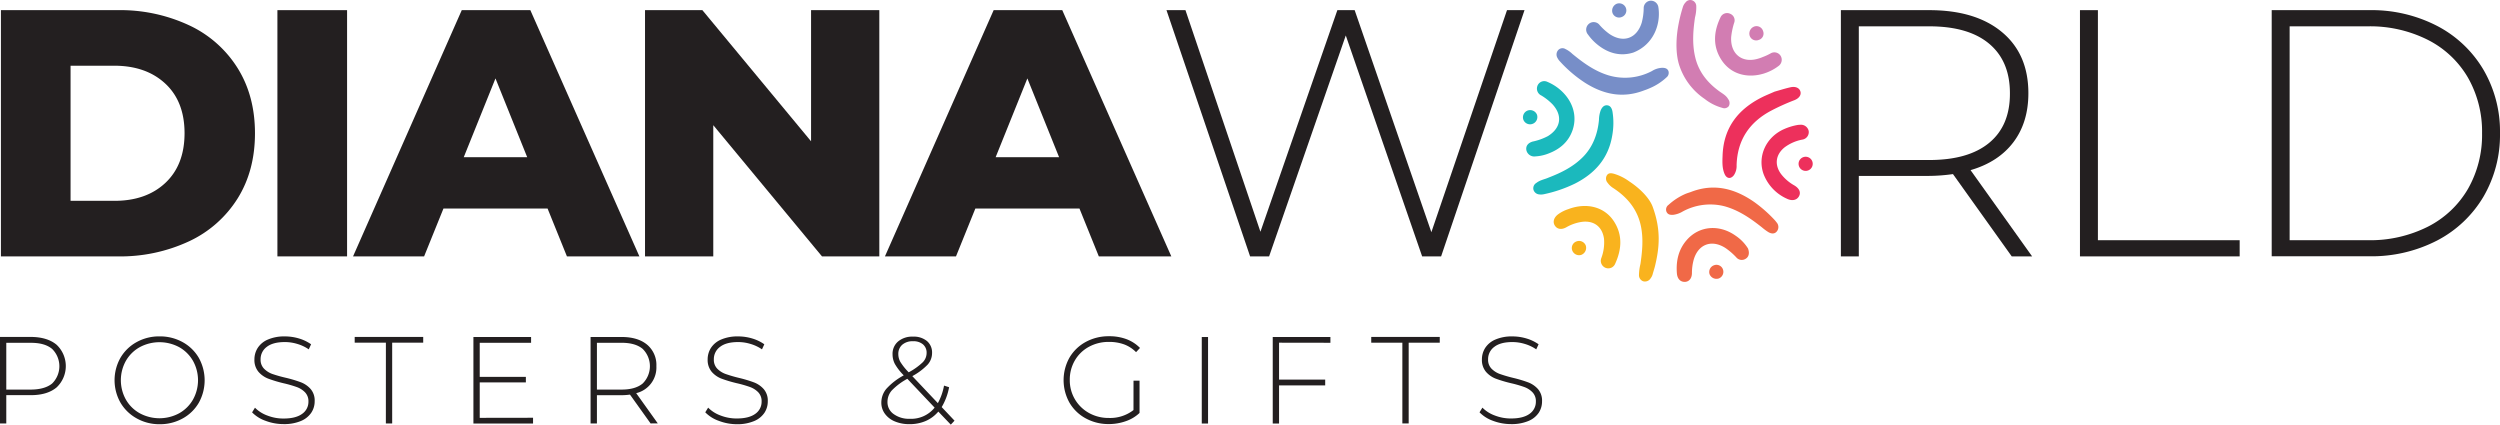
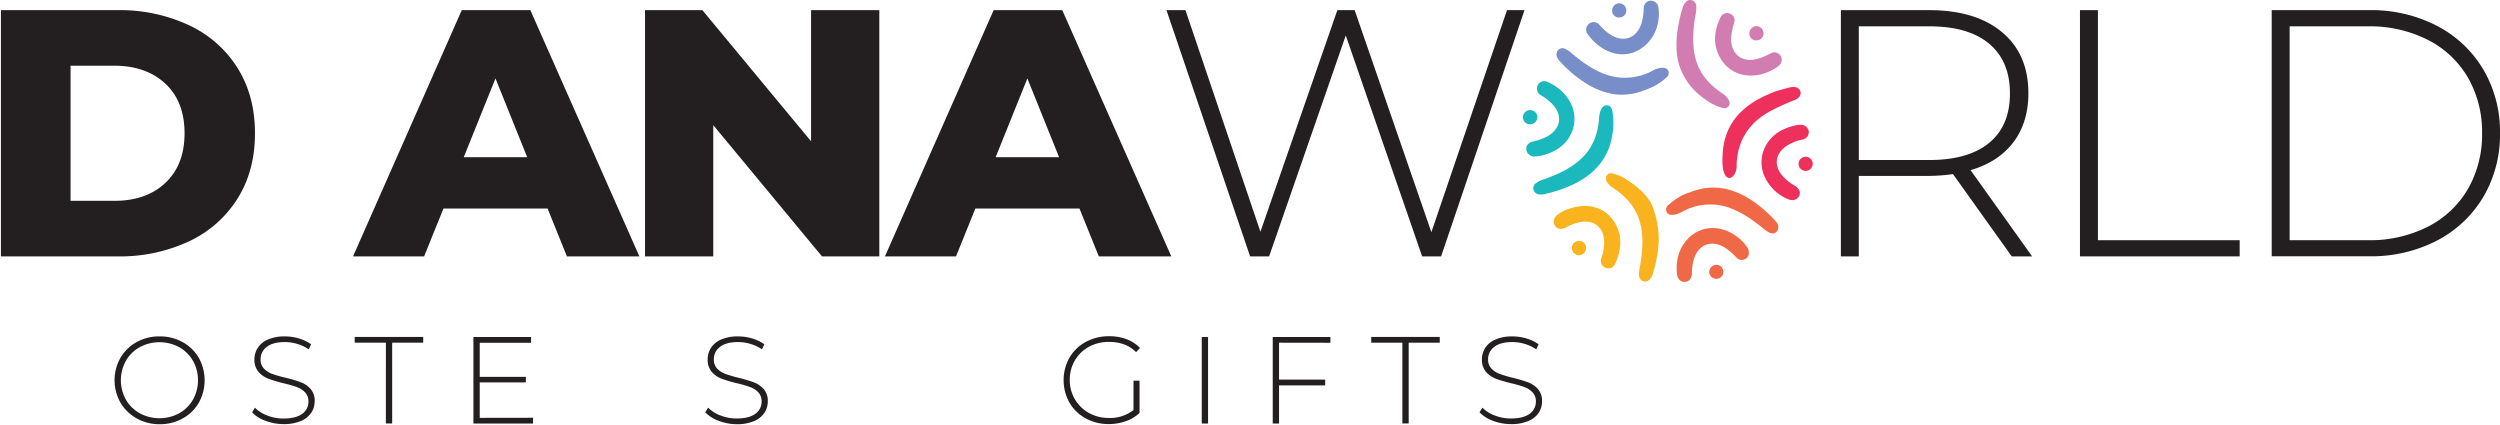
<svg xmlns="http://www.w3.org/2000/svg" viewBox="0 0 866.95 147.26">
  <defs>
    <style>.cls-1{fill:#231f20;}.cls-2{fill:#1bb9bd;}.cls-3{fill:#f9b31e;}.cls-4{fill:#ed305c;}.cls-5{fill:#d27db2;}.cls-6{fill:#f06947;}.cls-7{fill:#778ec8;}</style>
  </defs>
  <g id="Layer_2" data-name="Layer 2">
    <g id="Layer_1-2" data-name="Layer 1">
      <path class="cls-1" d="M.32,3.52H40.7A56.47,56.47,0,0,1,65.58,8.77,39.46,39.46,0,0,1,82.42,23.65q6,9.63,6,22.57t-6,22.57A39.59,39.59,0,0,1,65.58,83.67,56.47,56.47,0,0,1,40.7,88.91H.32Zm39.4,66.12q11,0,17.63-6.22T64,46.22q0-11-6.65-17.2T39.72,22.79H24.47V69.64Z" />
-       <path class="cls-1" d="M96.2,3.52h24.16V88.91H96.2Z" />
      <path class="cls-1" d="M189.89,72.32H153.78l-6.71,16.59H122.43l37.7-85.39h23.78l37.82,85.39H196.6Zm-7.07-17.81-11-27.32-11,27.32Z" />
      <path class="cls-1" d="M304.93,3.52V88.91H285.05l-37.7-45.5v45.5H223.68V3.52h19.89L281.26,49V3.52Z" />
      <path class="cls-1" d="M374.34,72.32H338.23l-6.71,16.59H306.88l37.7-85.39h23.79l37.82,85.39H381.05Zm-7.07-17.81-11-27.32-11,27.32Z" />
      <path class="cls-1" d="M528.67,3.52,499.75,88.91h-6.58L466.69,12.3,440.1,88.91h-6.59l-29-85.39h6.58l26,76.85L463.77,3.52h6l26.6,77,26.23-77Z" />
      <path class="cls-1" d="M697.63,88.91,677.25,60.37A61.69,61.69,0,0,1,669,61h-24.4V88.91h-6.22V3.52H669q16.1,0,25.25,7.62t9.15,21.17q0,10.13-5.19,17T683.35,59L704.7,88.91ZM669,55.49q13.65,0,20.86-6T697,32.31q0-11.1-7.19-17.14T669,9.13h-24.4V55.49Z" />
      <path class="cls-1" d="M721.29,3.52h6.22V83.3h49.16v5.61H721.29Z" />
      <path class="cls-1" d="M787.78,3.52h33.79A49.43,49.43,0,0,1,845.17,9,40.18,40.18,0,0,1,861.22,24.2a42.44,42.44,0,0,1,5.73,22,42.49,42.49,0,0,1-5.73,22,40.25,40.25,0,0,1-16.05,15.19,49.54,49.54,0,0,1-23.6,5.48H787.78Zm33.3,79.78a44.57,44.57,0,0,0,20.86-4.69,33.65,33.65,0,0,0,13.91-13.12,37.73,37.73,0,0,0,4.88-19.27,37.77,37.77,0,0,0-4.88-19.28,33.62,33.62,0,0,0-13.91-13.11,44.57,44.57,0,0,0-20.86-4.7H794V83.3Z" />
      <g id="_1K4M1K.tif" data-name="1K4M1K.tif">
        <path class="cls-2" d="M536.9,61.63c4.7-1.8,8.82-3.89,12.15-7.31s5-7.9,5.44-12.73a10.1,10.1,0,0,1,.62-3.38c.46-1,1.11-1.79,2.25-1.69s1.63,1.15,1.81,2.16a24.41,24.41,0,0,1-.08,8.31c-1.31,7.91-6,13.18-13,16.71a46.28,46.28,0,0,1-10.6,3.63,4.71,4.71,0,0,1-1.71.09,2.28,2.28,0,0,1-2-1.6,2.13,2.13,0,0,1,1-2.38C534.06,62.42,535.73,62.17,536.9,61.63Z" />
        <path class="cls-3" d="M573.18,71.88c2.89,8,2.24,14.12.77,20.27-.24,1-.57,1.94-.83,2.91a3.87,3.87,0,0,1-.69,1.41,2.31,2.31,0,0,1-2.61,1.07,2.24,2.24,0,0,1-1.45-2.27,16.56,16.56,0,0,1,.5-3.7c.64-4.38,1.07-8.76.16-13.16-1.2-5.81-4.71-10-9.54-13.16a7,7,0,0,1-2-1.86,2.2,2.2,0,0,1-.28-2.55c.6-1,1.59-.8,2.48-.58A17.43,17.43,0,0,1,565,62.91C569.06,65.58,572.2,69,573.18,71.88Z" />
        <path class="cls-4" d="M615.39,31.78c1.79-.5,3.62-1.09,5.49-1.51s3.15.29,3.48,1.49-.52,2.38-2.15,3a76.22,76.22,0,0,0-7.88,3.55c-7.63,4-11.88,10.24-12.11,19a5.7,5.7,0,0,1-.92,3.41c-1.07,1.44-2.5,1.29-3.23-.34-.92-2.1-.79-4.34-.71-6.53.36-9.58,5.38-16,13.76-20.17C612.49,33,613.92,32.44,615.39,31.78Z" />
        <path class="cls-5" d="M582.37,22.74c-1.13-3.4-1.26-7.93-.6-12.5a52.38,52.38,0,0,1,1.79-7.72,4,4,0,0,1,1-1.73,2,2,0,0,1,2.35-.63,2.16,2.16,0,0,1,1.32,1.89,13.77,13.77,0,0,1-.44,4c-.65,4.48-1,9,0,13.46,1.14,5.23,4.19,9.06,8.41,12.13,1.12.81,2.39,1.45,3.1,2.74a2.21,2.21,0,0,1,.21,2.43,1.94,1.94,0,0,1-2.23.6,17.16,17.16,0,0,1-6.13-3.1A22.53,22.53,0,0,1,582.37,22.74Z" />
        <path class="cls-6" d="M586.58,66.49c7.94-3,15.09-1.07,21.77,3.58a47.38,47.38,0,0,1,7,6.16,10.47,10.47,0,0,1,.73.89,2.39,2.39,0,0,1,.13,3.07c-.81,1.07-2,.88-3,.29a19,19,0,0,1-2.19-1.62c-4-3.17-8.09-6-13.1-7.36a20,20,0,0,0-14.39,1.84,8.52,8.52,0,0,1-3.23,1.15c-1,.06-1.87,0-2.37-1a2,2,0,0,1,.69-2.45,21.11,21.11,0,0,1,6-3.86C585.3,66.91,586,66.73,586.58,66.49Z" />
        <path class="cls-7" d="M570.13,31.35c-7.29,2.82-14,1.45-20.45-2.63A44.47,44.47,0,0,1,541,21.34a5.19,5.19,0,0,1-.92-1.28,2.33,2.33,0,0,1,.28-2.7,2,2,0,0,1,2.51-.35,9,9,0,0,1,2.36,1.65c3.73,3.07,7.6,5.89,12.28,7.38a20,20,0,0,0,15.38-1.42,7.16,7.16,0,0,1,3.53-1.11c.89,0,1.78.18,2.16,1.13a2,2,0,0,1-.69,2.21,19.5,19.5,0,0,1-5.78,3.73A20.49,20.49,0,0,1,570.13,31.35Z" />
        <path class="cls-2" d="M537,53.23a14.51,14.51,0,0,1-4.49,1,2.81,2.81,0,0,1-3.18-2.08c-.29-1.43.46-2.56,2.17-3.06a20.18,20.18,0,0,0,5.26-1.88c4.56-2.8,5.2-7.16,1.57-11.09a19.22,19.22,0,0,0-3.82-3A2.63,2.63,0,0,1,533.08,30a2.51,2.51,0,0,1,3.46-1.64c6.23,2.58,11.25,9.24,8.84,16.64C544,49.13,541,51.71,537,53.23Z" />
        <path class="cls-3" d="M543.87,72.52c6.38-2.4,12.55-.77,15.81,4.24,3.09,4.77,2.68,9.77.42,14.72a2.57,2.57,0,0,1-3.39,1.37,2.62,2.62,0,0,1-1.39-3.39,15.34,15.34,0,0,0,.92-6.64c-.56-4.18-3.49-6.43-7.68-5.88a15,15,0,0,0-5.29,1.82c-1.72,1-3.26.76-4.09-.54s-.29-2.91,1.28-4A12.7,12.7,0,0,1,543.87,72.52Z" />
        <path class="cls-4" d="M611.61,60.46c-2.29-6.22.8-13,7.21-15.75a20.07,20.07,0,0,1,4.55-1.37,6.09,6.09,0,0,1,.85-.07,2.76,2.76,0,0,1,3,2.15,2.63,2.63,0,0,1-2.27,3,14.92,14.92,0,0,0-6.13,2.71c-3.06,2.5-3.53,6-1.21,9.19a15.19,15.19,0,0,0,4.66,4c1.76,1.07,2.31,2.46,1.56,3.78s-2.38,1.69-4.19.8A15.34,15.34,0,0,1,611.61,60.46Z" />
        <path class="cls-6" d="M606.17,86.16c.61,1.61.28,2.88-.74,3.53a2.47,2.47,0,0,1-3.29-.41A22.56,22.56,0,0,0,598.35,86c-4.84-3.1-9.56-1.29-11.06,4.26a17.71,17.71,0,0,0-.56,4.41c0,1.87-1,3-2.37,3.08-1.58.07-2.7-1-2.85-3-.33-4.29.56-8.26,3.46-11.56,4.32-4.91,11.29-5.47,16.95-1.42A14.65,14.65,0,0,1,606.17,86.16Z" />
        <path class="cls-5" d="M611.19,19.81a20,20,0,0,0,2.75-1.25,2.55,2.55,0,0,1,3.55.81,2.64,2.64,0,0,1-.57,3.39C610.81,27.53,601,28,596.49,20c-2.6-4.58-2.08-9.36.15-14A2.5,2.5,0,0,1,600,4.78,2.45,2.45,0,0,1,601.34,8a25.3,25.3,0,0,0-1,4.79c-.37,6,3.93,9.33,9.61,7.47C610.38,20.13,610.78,20,611.19,19.81Z" />
        <path class="cls-7" d="M566.36,18.24c-4.77,1.48-9.32.08-13.3-3.55A17.84,17.84,0,0,1,550.7,12a2.62,2.62,0,0,1,.3-3.74,2.59,2.59,0,0,1,3.72.43,20.34,20.34,0,0,0,3.4,3.09c4.78,3.24,9.48,1.6,11.19-3.9a20.41,20.41,0,0,0,.69-5A2.58,2.58,0,0,1,572.19.26a2.62,2.62,0,0,1,2.9,2.22C576,8.28,573.51,15.48,566.36,18.24Z" />
        <path class="cls-3" d="M549.92,85.16a2.61,2.61,0,0,1-1.61,3.24,2.54,2.54,0,0,1-3.11-1.61,2.43,2.43,0,0,1,1.55-3.09A2.49,2.49,0,0,1,549.92,85.16Z" />
        <path class="cls-2" d="M531.5,42.94a2.49,2.49,0,0,1-3.21-1.38,2.52,2.52,0,0,1,1.42-3.21A2.56,2.56,0,0,1,533,39.79,2.53,2.53,0,0,1,531.5,42.94Z" />
        <path class="cls-6" d="M597.48,93.42A2.47,2.47,0,0,1,596,96.58a2.58,2.58,0,0,1-3.16-1.51A2.47,2.47,0,0,1,594.36,92,2.38,2.38,0,0,1,597.48,93.42Z" />
        <path class="cls-4" d="M628.45,55.92a2.45,2.45,0,1,1-4.57,1.78,2.45,2.45,0,0,1,4.57-1.78Z" />
        <path class="cls-5" d="M609.89,13.85a2.38,2.38,0,0,1-3.14-1.46,2.6,2.6,0,0,1,1.53-3.17,2.37,2.37,0,0,1,3.11,1.53A2.31,2.31,0,0,1,609.89,13.85Z" />
        <path class="cls-7" d="M560.61,1.32a2.49,2.49,0,0,1,3.2,1.39,2.43,2.43,0,0,1-1.4,3.18,2.42,2.42,0,0,1-3.21-1.35A2.59,2.59,0,0,1,560.61,1.32Z" />
      </g>
-       <path class="cls-1" d="M19.61,119.54a10.16,10.16,0,0,1,0,14.82c-2.14,1.78-5.1,2.67-8.86,2.67H2.18v9.81H0v-30H10.75C14.51,116.87,17.47,117.76,19.61,119.54ZM18.07,133a8.41,8.41,0,0,0,0-12c-1.69-1.42-4.13-2.12-7.32-2.12H2.18v16.22h8.57Q15.54,135.06,18.07,133Z" />
      <path class="cls-1" d="M47.35,145.06a14.73,14.73,0,0,1-5.59-5.46,15.81,15.81,0,0,1,0-15.5,14.63,14.63,0,0,1,5.59-5.45,16,16,0,0,1,8-2,16.17,16.17,0,0,1,8,2,14.61,14.61,0,0,1,5.59,5.44,16,16,0,0,1,0,15.58,14.47,14.47,0,0,1-5.59,5.44,16.17,16.17,0,0,1-8,2A16,16,0,0,1,47.35,145.06Zm14.77-1.74a12.58,12.58,0,0,0,4.79-4.73,13.79,13.79,0,0,0,0-13.48,12.65,12.65,0,0,0-4.79-4.73,14.46,14.46,0,0,0-13.64,0,12.56,12.56,0,0,0-4.81,4.73,13.79,13.79,0,0,0,0,13.48,12.49,12.49,0,0,0,4.81,4.73,14.38,14.38,0,0,0,13.64,0Z" />
      <path class="cls-1" d="M92.06,145.92A12.11,12.11,0,0,1,87.42,143l1-1.62a11.57,11.57,0,0,0,4.26,2.71,15.26,15.26,0,0,0,5.63,1.05c2.85,0,5-.54,6.46-1.62a5.06,5.06,0,0,0,2.19-4.24,4.44,4.44,0,0,0-1.16-3.21,7.47,7.47,0,0,0-2.87-1.84,39.47,39.47,0,0,0-4.62-1.33A45.57,45.57,0,0,1,93,131.3a8.57,8.57,0,0,1-3.38-2.38,6.34,6.34,0,0,1-1.39-4.3,7.35,7.35,0,0,1,1.16-4,7.79,7.79,0,0,1,3.53-2.88,14.32,14.32,0,0,1,5.93-1.08,16.92,16.92,0,0,1,4.88.73,14.38,14.38,0,0,1,4.15,2l-.81,1.76a13.91,13.91,0,0,0-4-1.89,14.83,14.83,0,0,0-4.26-.64q-4.16,0-6.3,1.67a5.26,5.26,0,0,0-2.14,4.32,4.4,4.4,0,0,0,1.16,3.21,7.69,7.69,0,0,0,2.87,1.85A46.39,46.39,0,0,0,99.1,131a43.91,43.91,0,0,1,5.27,1.58,8.67,8.67,0,0,1,3.36,2.33,6.1,6.1,0,0,1,1.39,4.22,7.07,7.07,0,0,1-1.18,4,8,8,0,0,1-3.61,2.87,15,15,0,0,1-6,1.07A17.63,17.63,0,0,1,92.06,145.92Z" />
      <path class="cls-1" d="M133.82,118.84H123v-2h23.76v2H136v28h-2.19Z" />
      <path class="cls-1" d="M184.85,144.87v2H164.17v-30h20v2H166.36v11.81h16v1.93h-16v12.29Z" />
-       <path class="cls-1" d="M225.61,146.84l-7.15-10a22.39,22.39,0,0,1-2.92.21H207v9.81H204.8v-30h10.74q5.66,0,8.87,2.67a9.15,9.15,0,0,1,3.21,7.43,9.15,9.15,0,0,1-7,9.38l7.49,10.49ZM215.54,135.1q4.8,0,7.33-2.11a8.44,8.44,0,0,0,0-12c-1.69-1.42-4.13-2.12-7.33-2.12H207V135.1Z" />
      <path class="cls-1" d="M249.21,145.92a12.11,12.11,0,0,1-4.64-2.94l1-1.62a11.57,11.57,0,0,0,4.26,2.71,15.3,15.3,0,0,0,5.63,1.05c2.86,0,5-.54,6.47-1.62a5.07,5.07,0,0,0,2.18-4.24,4.43,4.43,0,0,0-1.15-3.21,7.63,7.63,0,0,0-2.87-1.84,40.32,40.32,0,0,0-4.63-1.33,45.32,45.32,0,0,1-5.28-1.58,8.54,8.54,0,0,1-3.39-2.38,6.39,6.39,0,0,1-1.39-4.3,7.35,7.35,0,0,1,1.16-4,7.84,7.84,0,0,1,3.53-2.88,14.32,14.32,0,0,1,5.93-1.08,16.92,16.92,0,0,1,4.88.73,14.38,14.38,0,0,1,4.15,2l-.81,1.76a13.91,13.91,0,0,0-4-1.89,14.83,14.83,0,0,0-4.26-.64q-4.16,0-6.29,1.67a5.23,5.23,0,0,0-2.14,4.32,4.4,4.4,0,0,0,1.15,3.21,7.69,7.69,0,0,0,2.87,1.85,46.71,46.71,0,0,0,4.67,1.37,44.24,44.24,0,0,1,5.26,1.58,8.6,8.6,0,0,1,3.36,2.33,6.1,6.1,0,0,1,1.39,4.22,7.14,7.14,0,0,1-1.17,4,8,8,0,0,1-3.62,2.87,15,15,0,0,1-6,1.07A17.65,17.65,0,0,1,249.21,145.92Z" />
-       <path class="cls-1" d="M329.72,147.26l-4.33-4.53A12,12,0,0,1,321,146a14,14,0,0,1-5.61,1.09,12.81,12.81,0,0,1-5.05-.94,8,8,0,0,1-3.47-2.66,6.44,6.44,0,0,1-1.24-3.89,7.43,7.43,0,0,1,1.75-4.78,22.49,22.49,0,0,1,6-4.64l-.05-.09a18.78,18.78,0,0,1-3-3.87,7.18,7.18,0,0,1-.81-3.36,5.57,5.57,0,0,1,1.93-4.45,7.59,7.59,0,0,1,5.18-1.67,7.12,7.12,0,0,1,4.81,1.52,5.17,5.17,0,0,1,1.78,4.17,6,6,0,0,1-1.52,4,21.4,21.4,0,0,1-5.33,4l8.86,9.37a19.88,19.88,0,0,0,2.14-6.08l1.76.56a20.87,20.87,0,0,1-2.57,6.89l4.45,4.71Zm-5.61-5.9-9.46-10a21.73,21.73,0,0,0-5.42,4.07,6,6,0,0,0-1.47,3.94,5,5,0,0,0,2.16,4.23,9,9,0,0,0,5.58,1.63A10.44,10.44,0,0,0,324.11,141.36Zm-11.86-15.82a20.49,20.49,0,0,0,2.87,3.57,22.11,22.11,0,0,0,4.88-3.49,4.6,4.6,0,0,0,1.33-3.19,3.76,3.76,0,0,0-1.25-3,5,5,0,0,0-3.46-1.09,5.36,5.36,0,0,0-3.75,1.22,4.14,4.14,0,0,0-1.35,3.23A5.47,5.47,0,0,0,312.25,125.54Z" />
      <path class="cls-1" d="M393.08,132h2.09V143.2a13,13,0,0,1-4.77,2.86,17.7,17.7,0,0,1-5.93,1,16.41,16.41,0,0,1-8-2,14.45,14.45,0,0,1-5.61-5.44,16,16,0,0,1,0-15.58,14.59,14.59,0,0,1,5.61-5.44,16.51,16.51,0,0,1,8.07-2,16.91,16.91,0,0,1,6.06,1,13,13,0,0,1,4.73,3.06l-1.37,1.46a11.33,11.33,0,0,0-4.22-2.72,15.08,15.08,0,0,0-5.15-.83,14.18,14.18,0,0,0-7,1.71,12.49,12.49,0,0,0-4.86,4.73,13.16,13.16,0,0,0-1.75,6.74,12.9,12.9,0,0,0,6.63,11.45,13.89,13.89,0,0,0,6.94,1.74,13.15,13.15,0,0,0,8.52-2.74Z" />
      <path class="cls-1" d="M416.75,116.87h2.18v30h-2.18Z" />
      <path class="cls-1" d="M443.55,118.84v12.8h16v2h-16v13.23h-2.19v-30h20v2Z" />
      <path class="cls-1" d="M486.31,118.84H475.52v-2h23.76v2H488.5v28h-2.19Z" />
      <path class="cls-1" d="M517.71,145.92a12.11,12.11,0,0,1-4.64-2.94l1-1.62a11.57,11.57,0,0,0,4.26,2.71,15.3,15.3,0,0,0,5.63,1.05c2.86,0,5-.54,6.47-1.62a5.07,5.07,0,0,0,2.18-4.24,4.4,4.4,0,0,0-1.16-3.21,7.51,7.51,0,0,0-2.86-1.84,40.32,40.32,0,0,0-4.63-1.33,45.57,45.57,0,0,1-5.29-1.58,8.57,8.57,0,0,1-3.38-2.38,6.39,6.39,0,0,1-1.39-4.3,7.35,7.35,0,0,1,1.16-4,7.84,7.84,0,0,1,3.53-2.88,14.32,14.32,0,0,1,5.93-1.08,16.92,16.92,0,0,1,4.88.73,14.38,14.38,0,0,1,4.15,2l-.81,1.76a13.91,13.91,0,0,0-4-1.89,14.83,14.83,0,0,0-4.26-.64q-4.15,0-6.29,1.67a5.24,5.24,0,0,0-2.15,4.32,4.4,4.4,0,0,0,1.16,3.21,7.69,7.69,0,0,0,2.87,1.85,46.71,46.71,0,0,0,4.67,1.37,44.24,44.24,0,0,1,5.26,1.58,8.67,8.67,0,0,1,3.36,2.33,6.1,6.1,0,0,1,1.39,4.22,7.14,7.14,0,0,1-1.17,4A8,8,0,0,1,530,146a15,15,0,0,1-6,1.07A17.63,17.63,0,0,1,517.71,145.92Z" />
    </g>
  </g>
</svg>